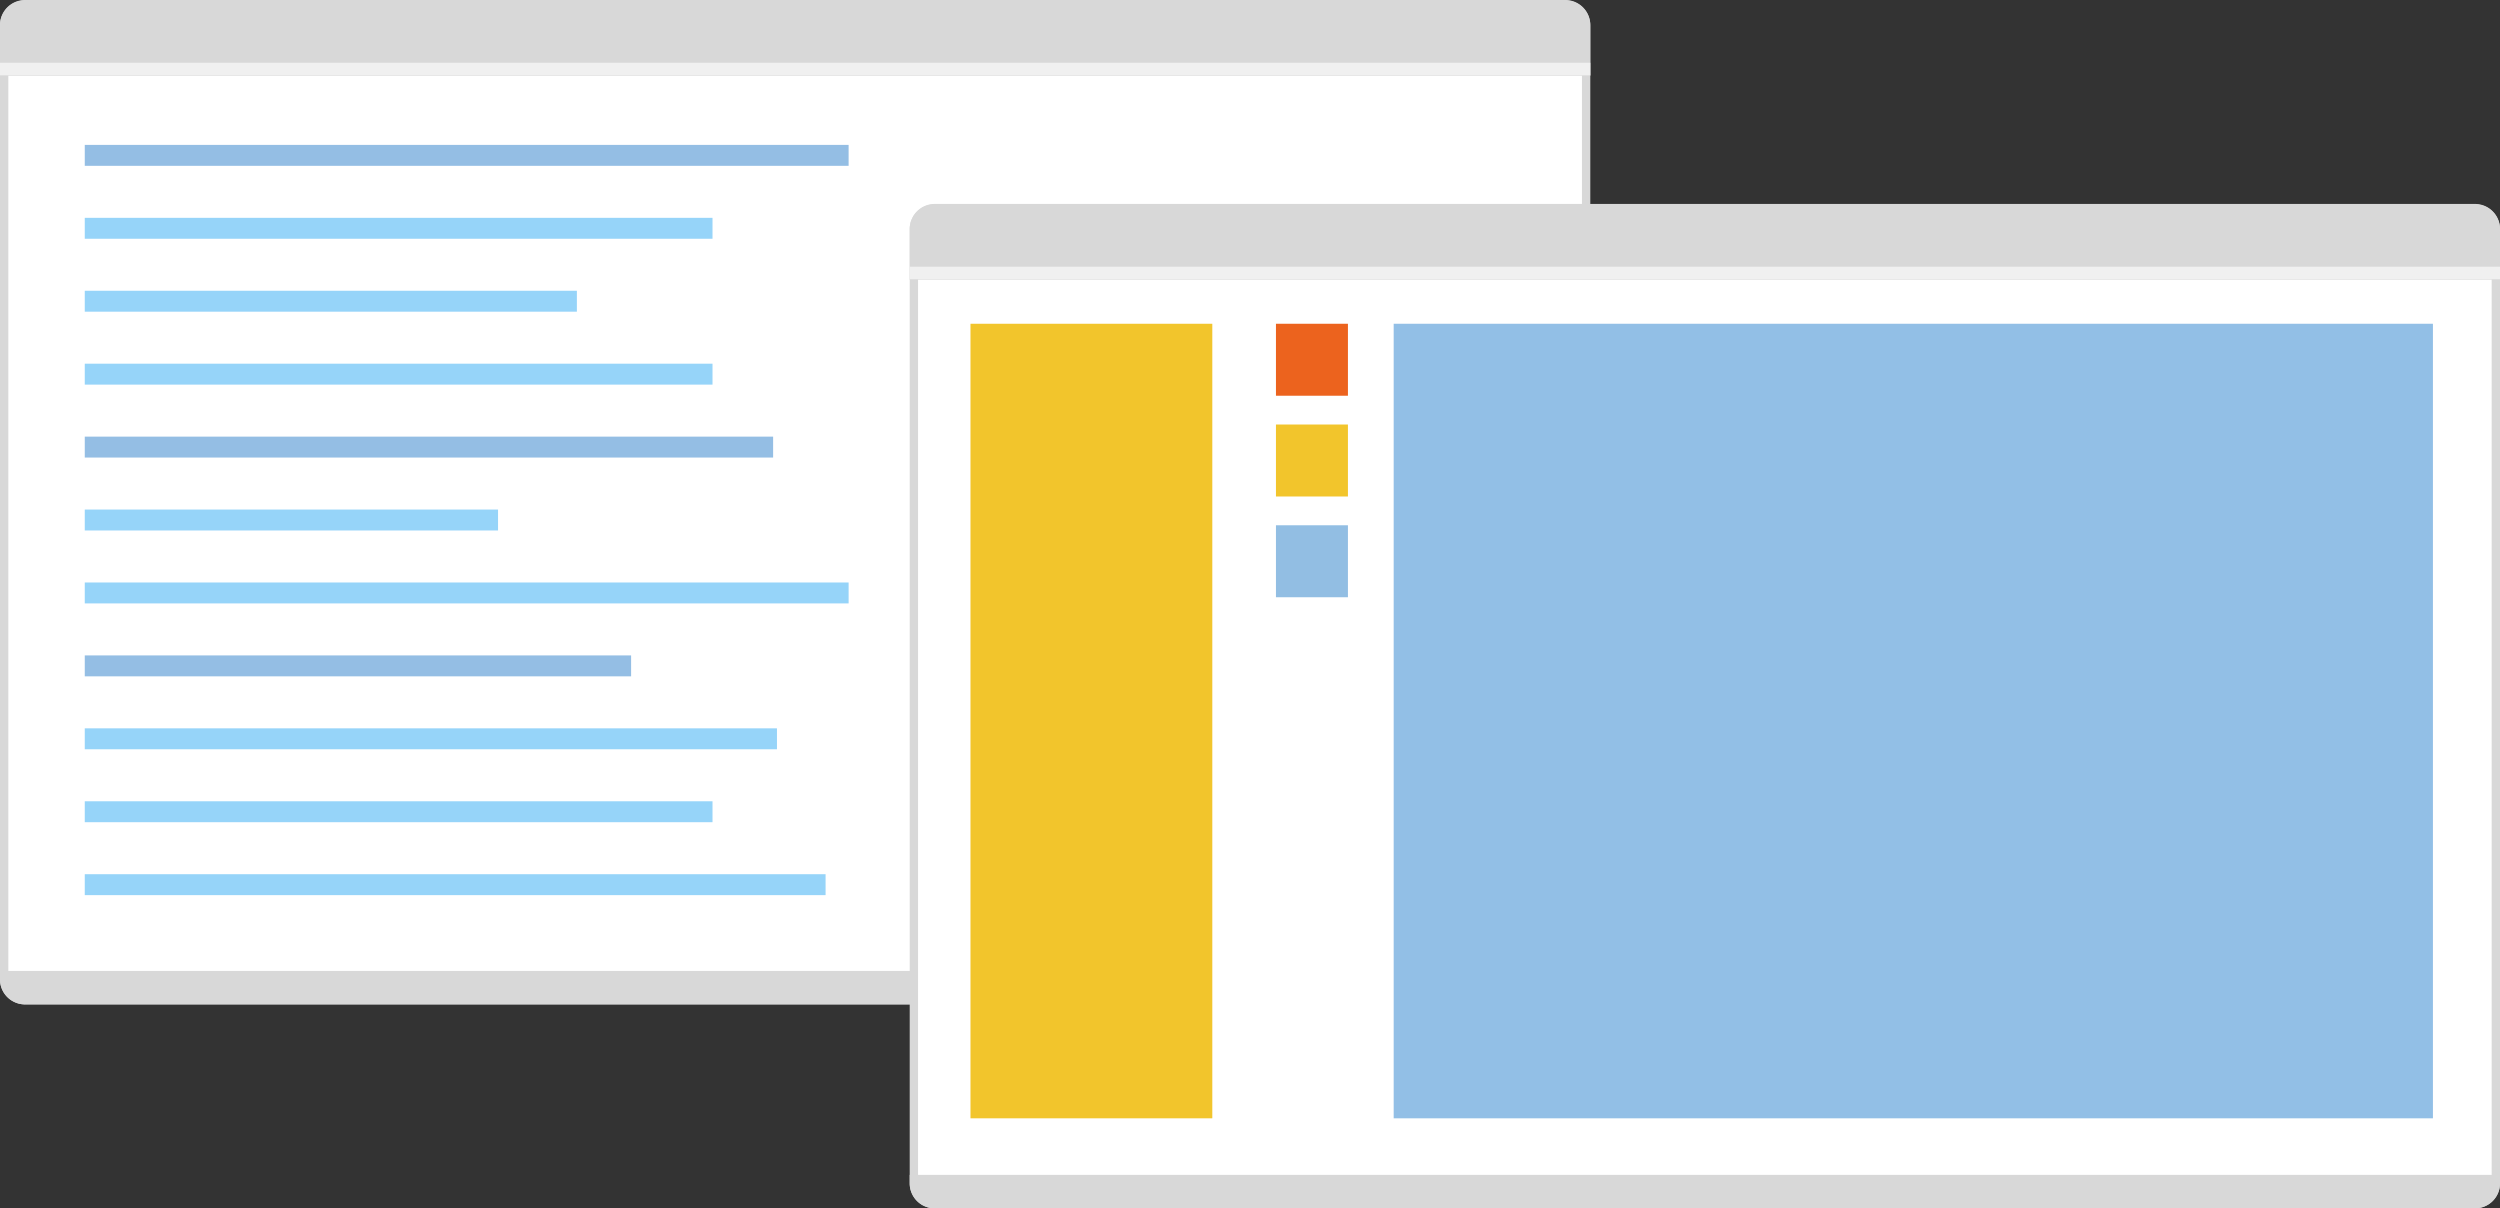
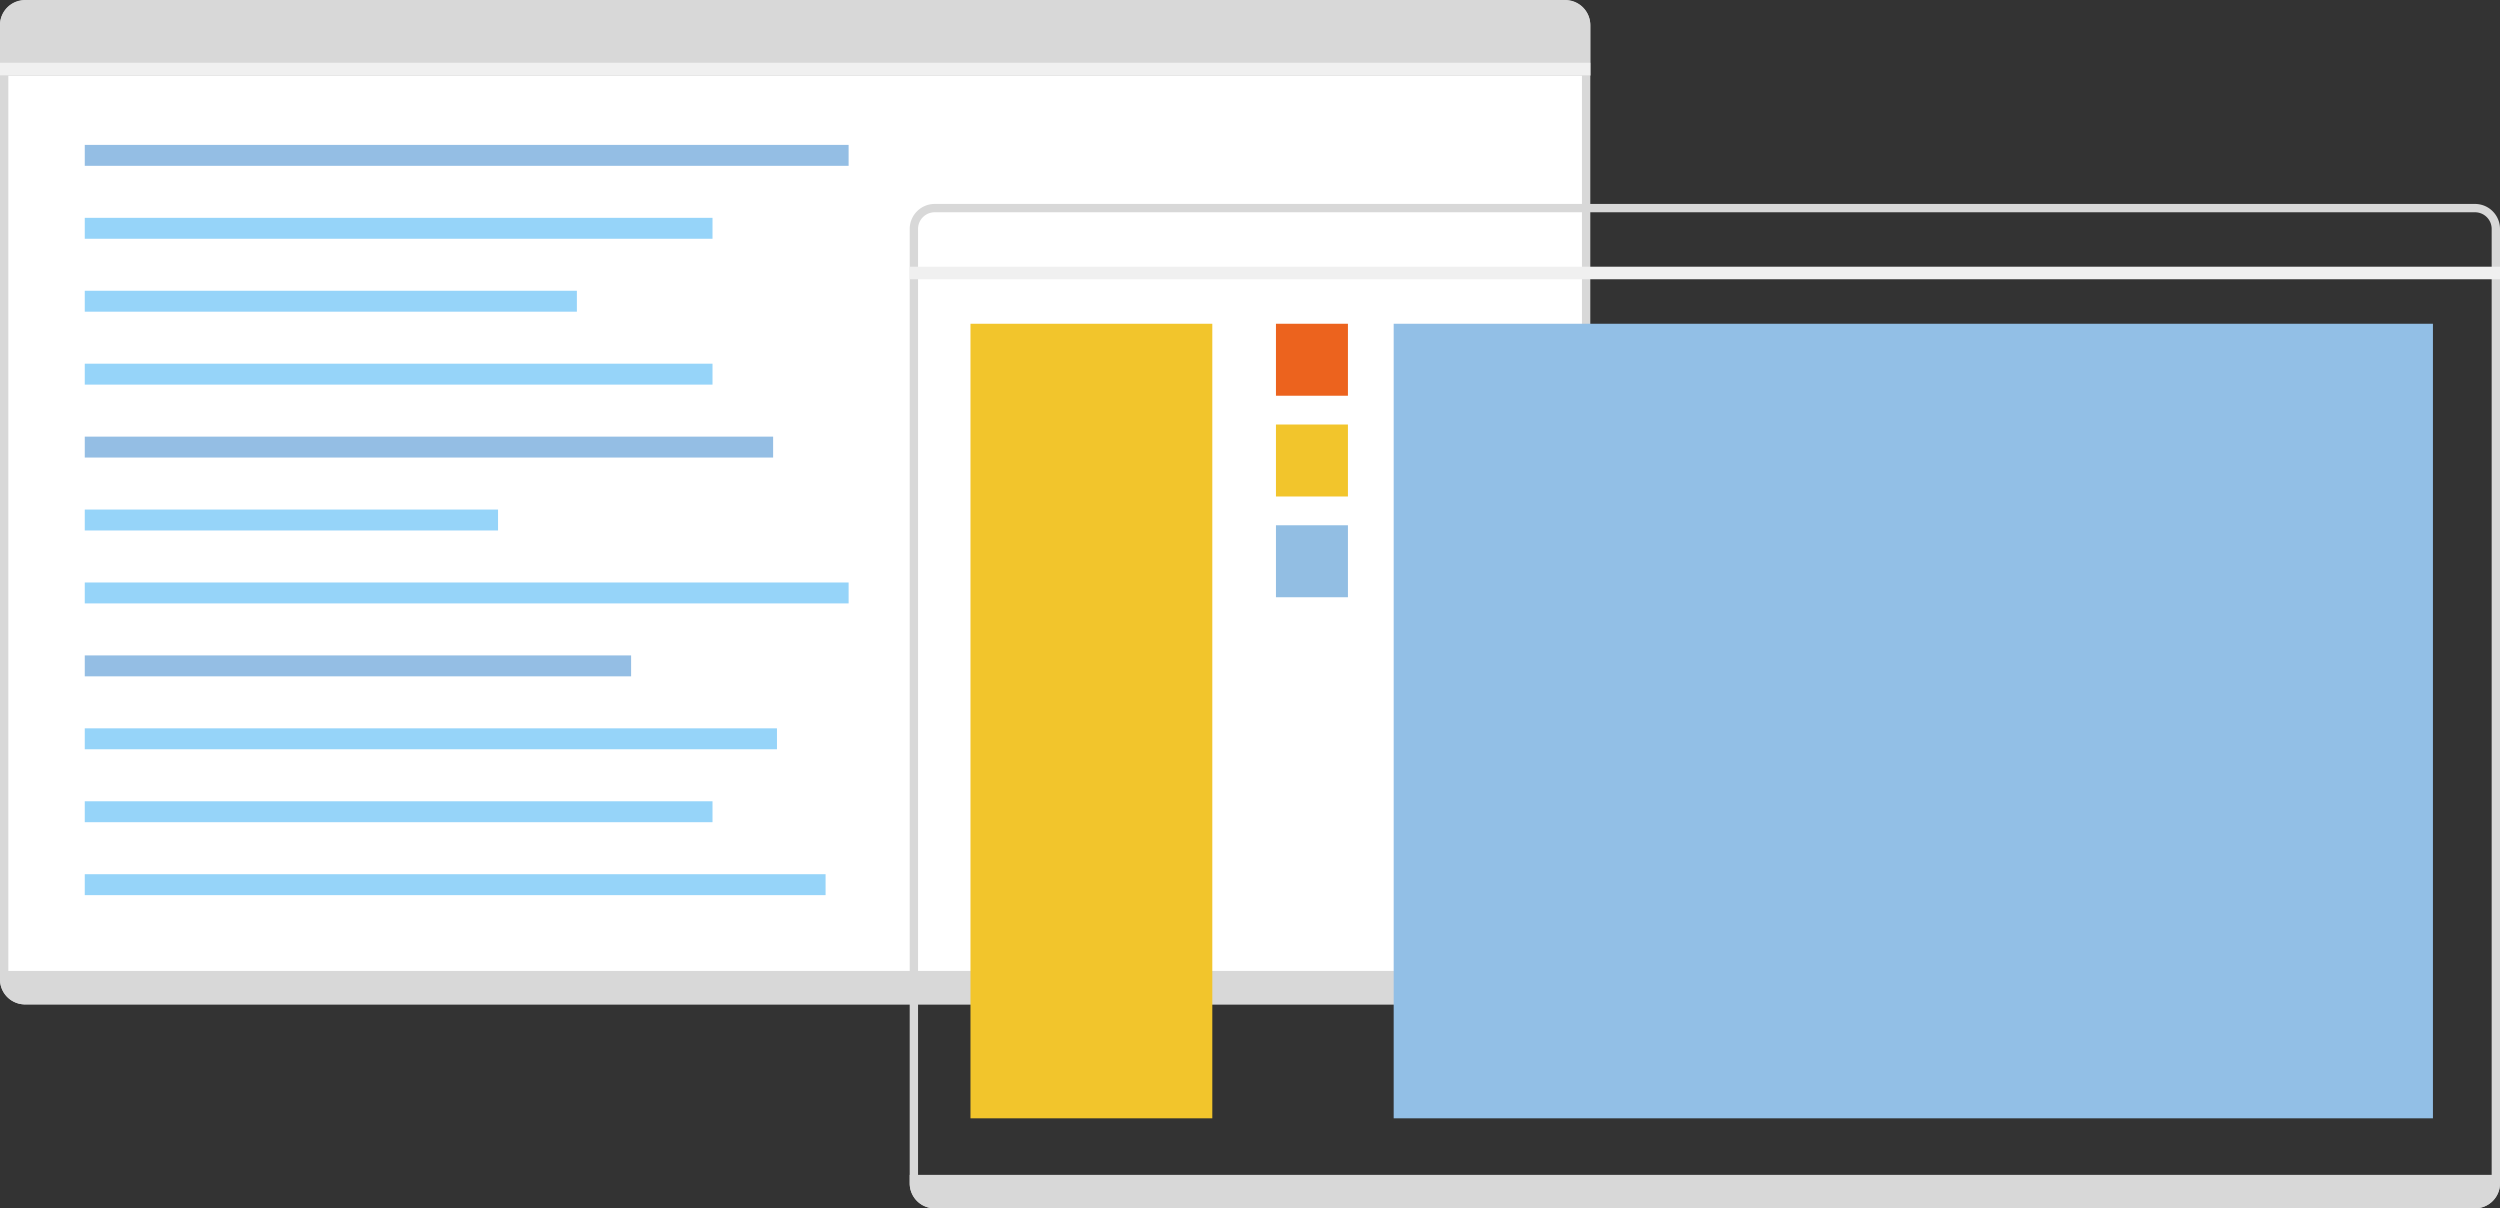
<svg xmlns="http://www.w3.org/2000/svg" id="グループ_171" data-name="グループ 171" width="300" height="145" viewBox="0 0 300 145">
  <rect x="0" y="0" width="300" height="145" fill="#333333" stroke="none" />
  <defs>
    <clipPath id="clip-path">
      <rect id="長方形_242" data-name="長方形 242" width="300" height="145" fill="none" />
    </clipPath>
  </defs>
  <g id="グループ_170" data-name="グループ 170" clip-path="url(#clip-path)">
    <rect id="長方形_222" data-name="長方形 222" width="189.835" height="119.527" rx="2.5" transform="translate(0.5 0.5)" fill="#fff" />
    <path id="パス_729" data-name="パス 729" d="M187.835,1a2,2,0,0,1,2,2V117.527a2,2,0,0,1-2,2H3a2,2,0,0,1-2-2V3A2,2,0,0,1,3,1Zm0-1H3A3,3,0,0,0,0,3V117.527a3,3,0,0,0,3,3H187.835a3,3,0,0,0,3-3V3a3,3,0,0,0-3-3" fill="#d8d8d8" />
    <path id="パス_730" data-name="パス 730" d="M187.835.045H3a3,3,0,0,0-3,3v6.04H190.835V3.045a3,3,0,0,0-3-3" fill="#d8d8d8" />
    <rect id="長方形_223" data-name="長方形 223" width="190.835" height="1.507" transform="translate(0 7.533)" fill="#f0f0f0" />
    <path id="パス_731" data-name="パス 731" d="M187.835,120.527H3a3,3,0,0,1-3-3v-1.018H190.835v1.018a3,3,0,0,1-3,3" fill="#d8d8d8" />
    <rect id="長方形_224" data-name="長方形 224" width="91.662" height="2.511" transform="translate(10.172 17.388)" fill="#94bee4" />
    <rect id="長方形_225" data-name="長方形 225" width="75.329" height="2.511" transform="translate(10.172 26.14)" fill="#96d4f9" />
    <rect id="長方形_226" data-name="長方形 226" width="59.054" height="2.511" transform="translate(10.172 34.891)" fill="#96d4f9" />
    <rect id="長方形_227" data-name="長方形 227" width="75.329" height="2.511" transform="translate(10.172 43.643)" fill="#96d4f9" />
    <rect id="長方形_228" data-name="長方形 228" width="82.603" height="2.511" transform="translate(10.172 52.395)" fill="#94bee4" />
    <rect id="長方形_229" data-name="長方形 229" width="49.593" height="2.511" transform="translate(10.172 61.146)" fill="#96d4f9" />
    <rect id="長方形_230" data-name="長方形 230" width="91.662" height="2.511" transform="translate(10.172 69.898)" fill="#96d4f9" />
    <rect id="長方形_231" data-name="長方形 231" width="65.561" height="2.511" transform="translate(10.172 78.65)" fill="#94bee4" />
    <rect id="長方形_232" data-name="長方形 232" width="83.064" height="2.511" transform="translate(10.172 87.401)" fill="#96d4f9" />
    <rect id="長方形_233" data-name="長方形 233" width="75.329" height="2.511" transform="translate(10.172 96.153)" fill="#96d4f9" />
    <rect id="長方形_234" data-name="長方形 234" width="88.898" height="2.511" transform="translate(10.172 104.905)" fill="#96d4f9" />
-     <rect id="長方形_235" data-name="長方形 235" width="189.834" height="119.527" rx="2.5" transform="translate(109.666 24.973)" fill="#fff" />
    <path id="パス_732" data-name="パス 732" d="M297,25.473a2,2,0,0,1,2,2V142a2,2,0,0,1-2,2H112.165a2,2,0,0,1-2-2V27.473a2,2,0,0,1,2-2Zm0-1H112.165a3,3,0,0,0-3,3V142a3,3,0,0,0,3,3H297a3,3,0,0,0,3-3V27.473a3,3,0,0,0-3-3" fill="#d8d8d8" />
-     <path id="パス_733" data-name="パス 733" d="M297,24.518H112.165a3,3,0,0,0-3,3v6.04H300v-6.04a3,3,0,0,0-3-3" fill="#d8d8d8" />
    <rect id="長方形_236" data-name="長方形 236" width="190.835" height="1.507" transform="translate(109.165 32.005)" fill="#f0f0f0" />
    <path id="パス_734" data-name="パス 734" d="M297,145H112.165a3,3,0,0,1-3-3v-1.018H300V142a3,3,0,0,1-3,3" fill="#d8d8d8" />
    <rect id="長方形_237" data-name="長方形 237" width="29.019" height="95.347" transform="translate(116.458 38.851)" fill="#f2c52c" />
    <rect id="長方形_238" data-name="長方形 238" width="124.711" height="95.347" transform="translate(167.241 38.851)" fill="#92bfe6" />
    <rect id="長方形_239" data-name="長方形 239" width="8.637" height="8.637" transform="translate(153.115 38.851)" fill="#ec631e" />
    <rect id="長方形_240" data-name="長方形 240" width="8.637" height="8.637" transform="translate(153.115 50.942)" fill="#f2c52c" />
    <rect id="長方形_241" data-name="長方形 241" width="8.637" height="8.637" transform="translate(153.115 63.033)" fill="#92bee3" />
  </g>
</svg>